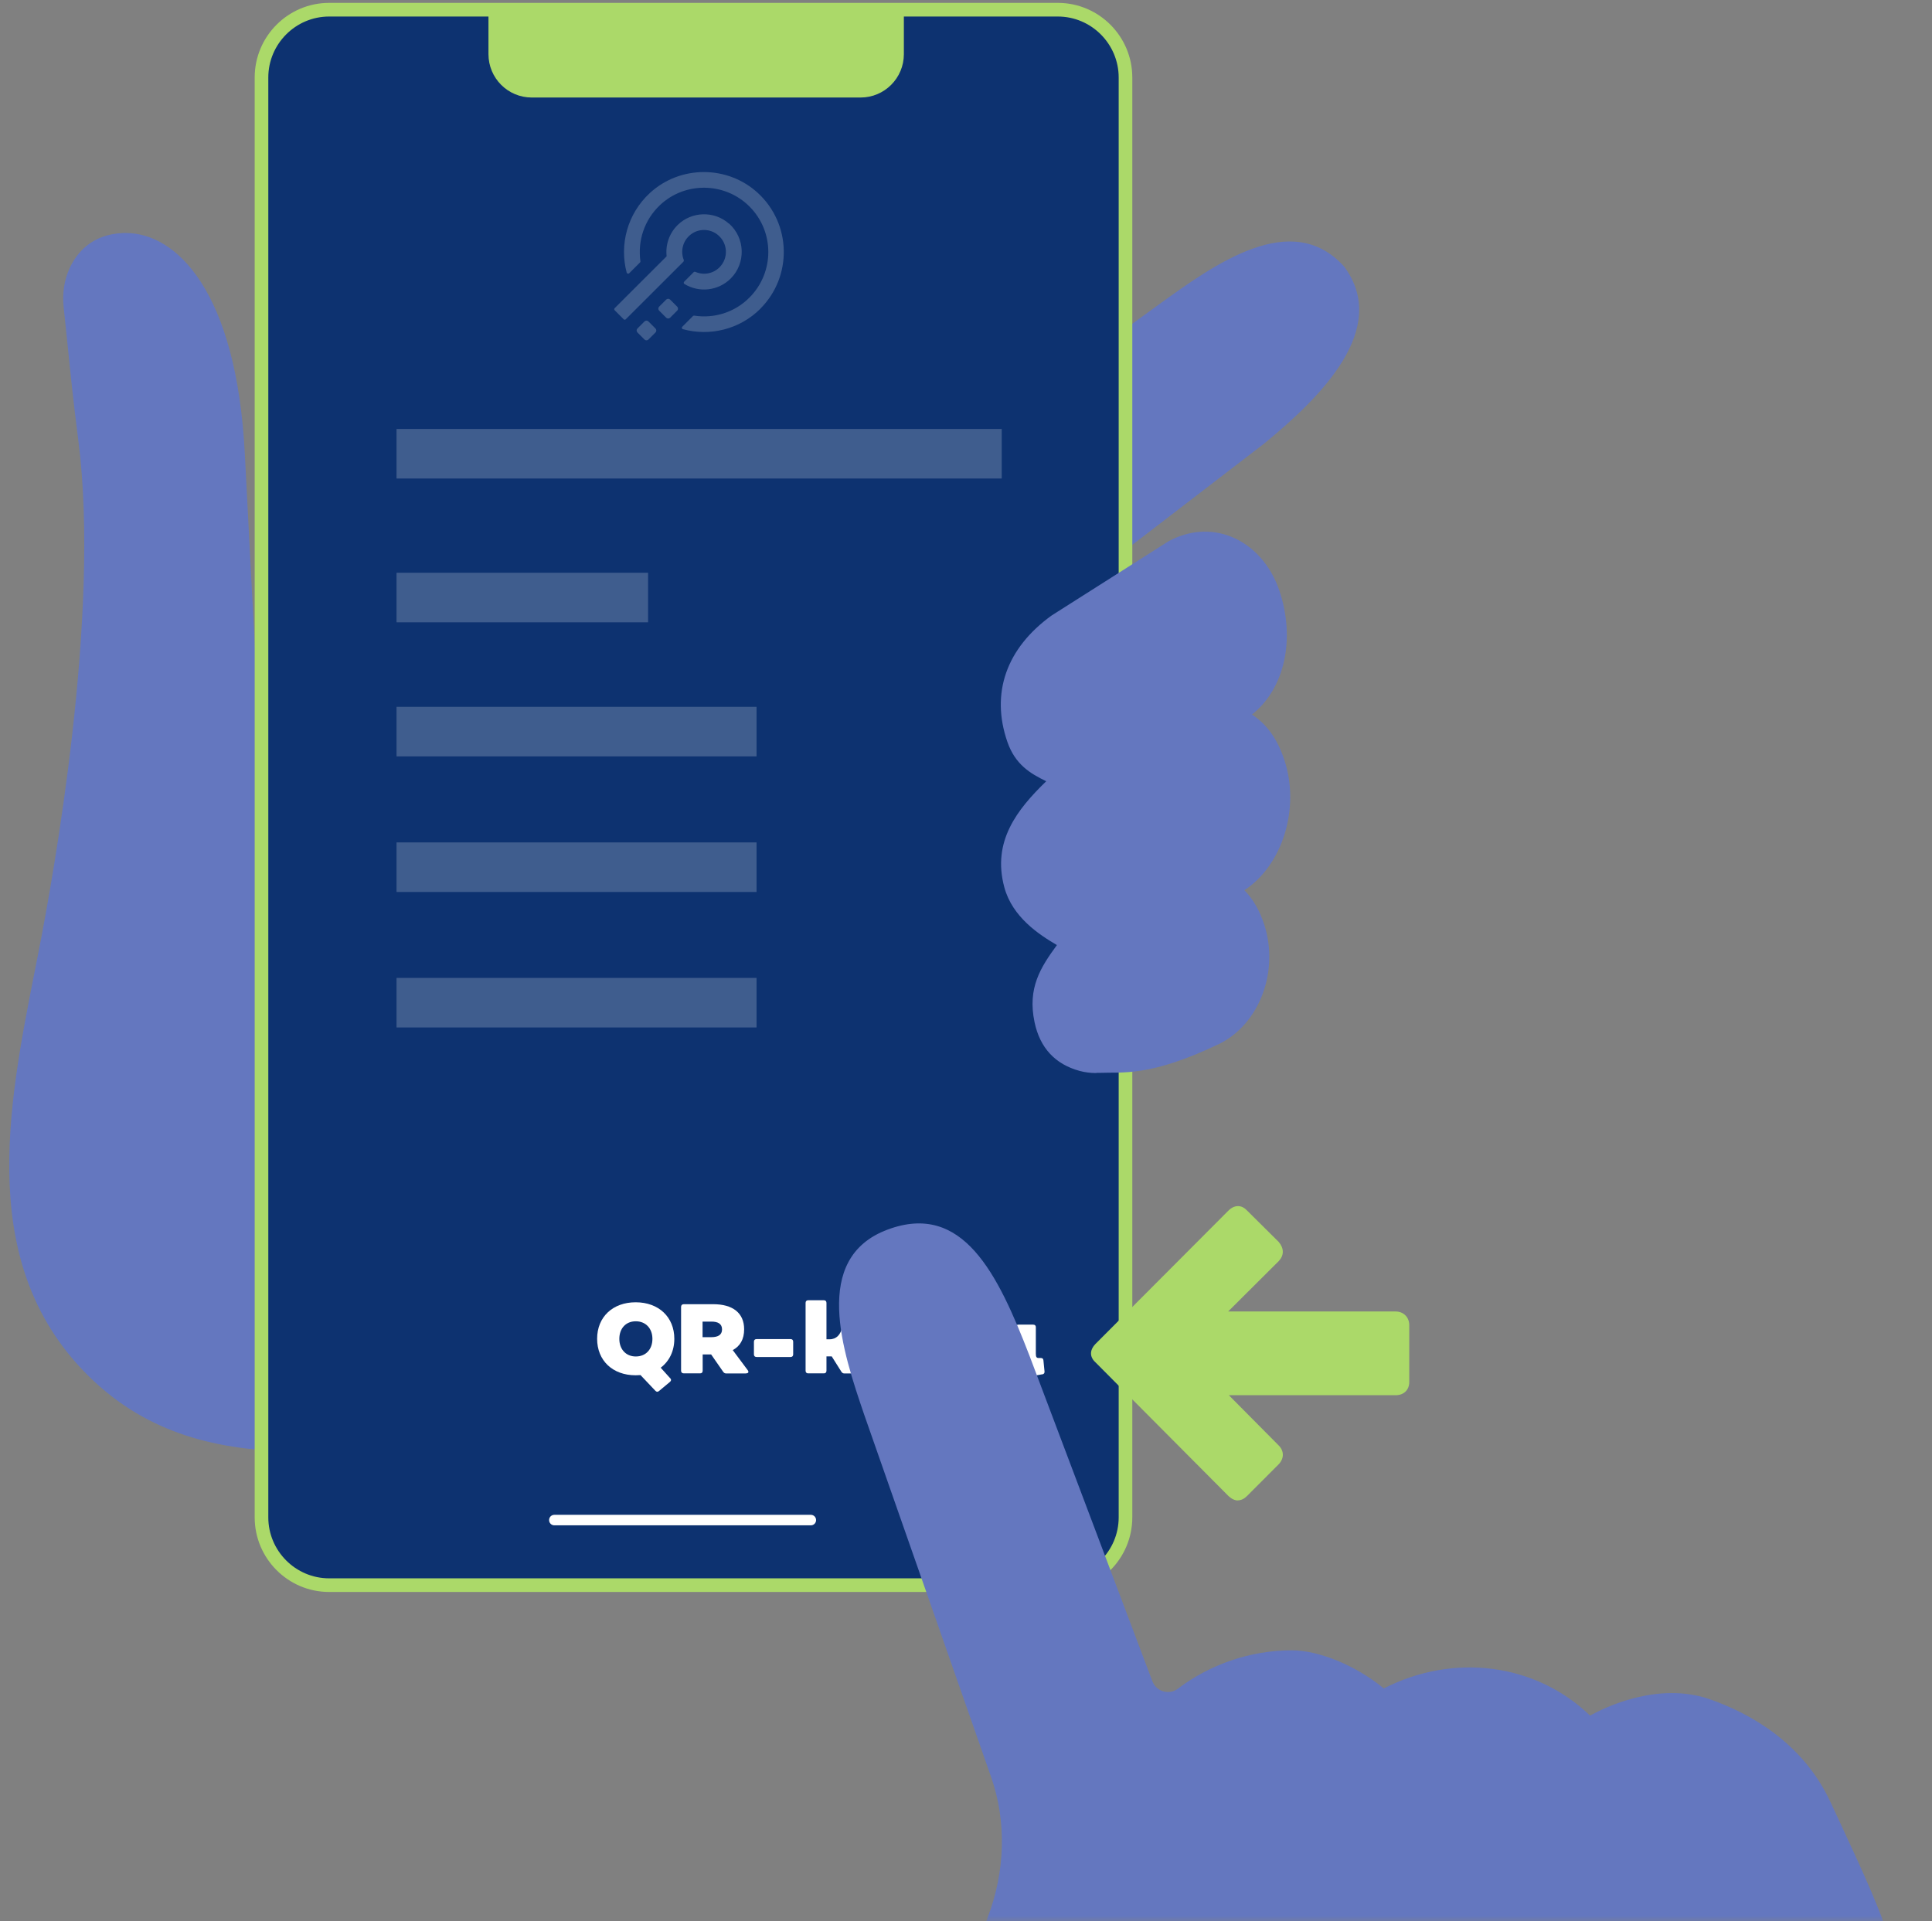
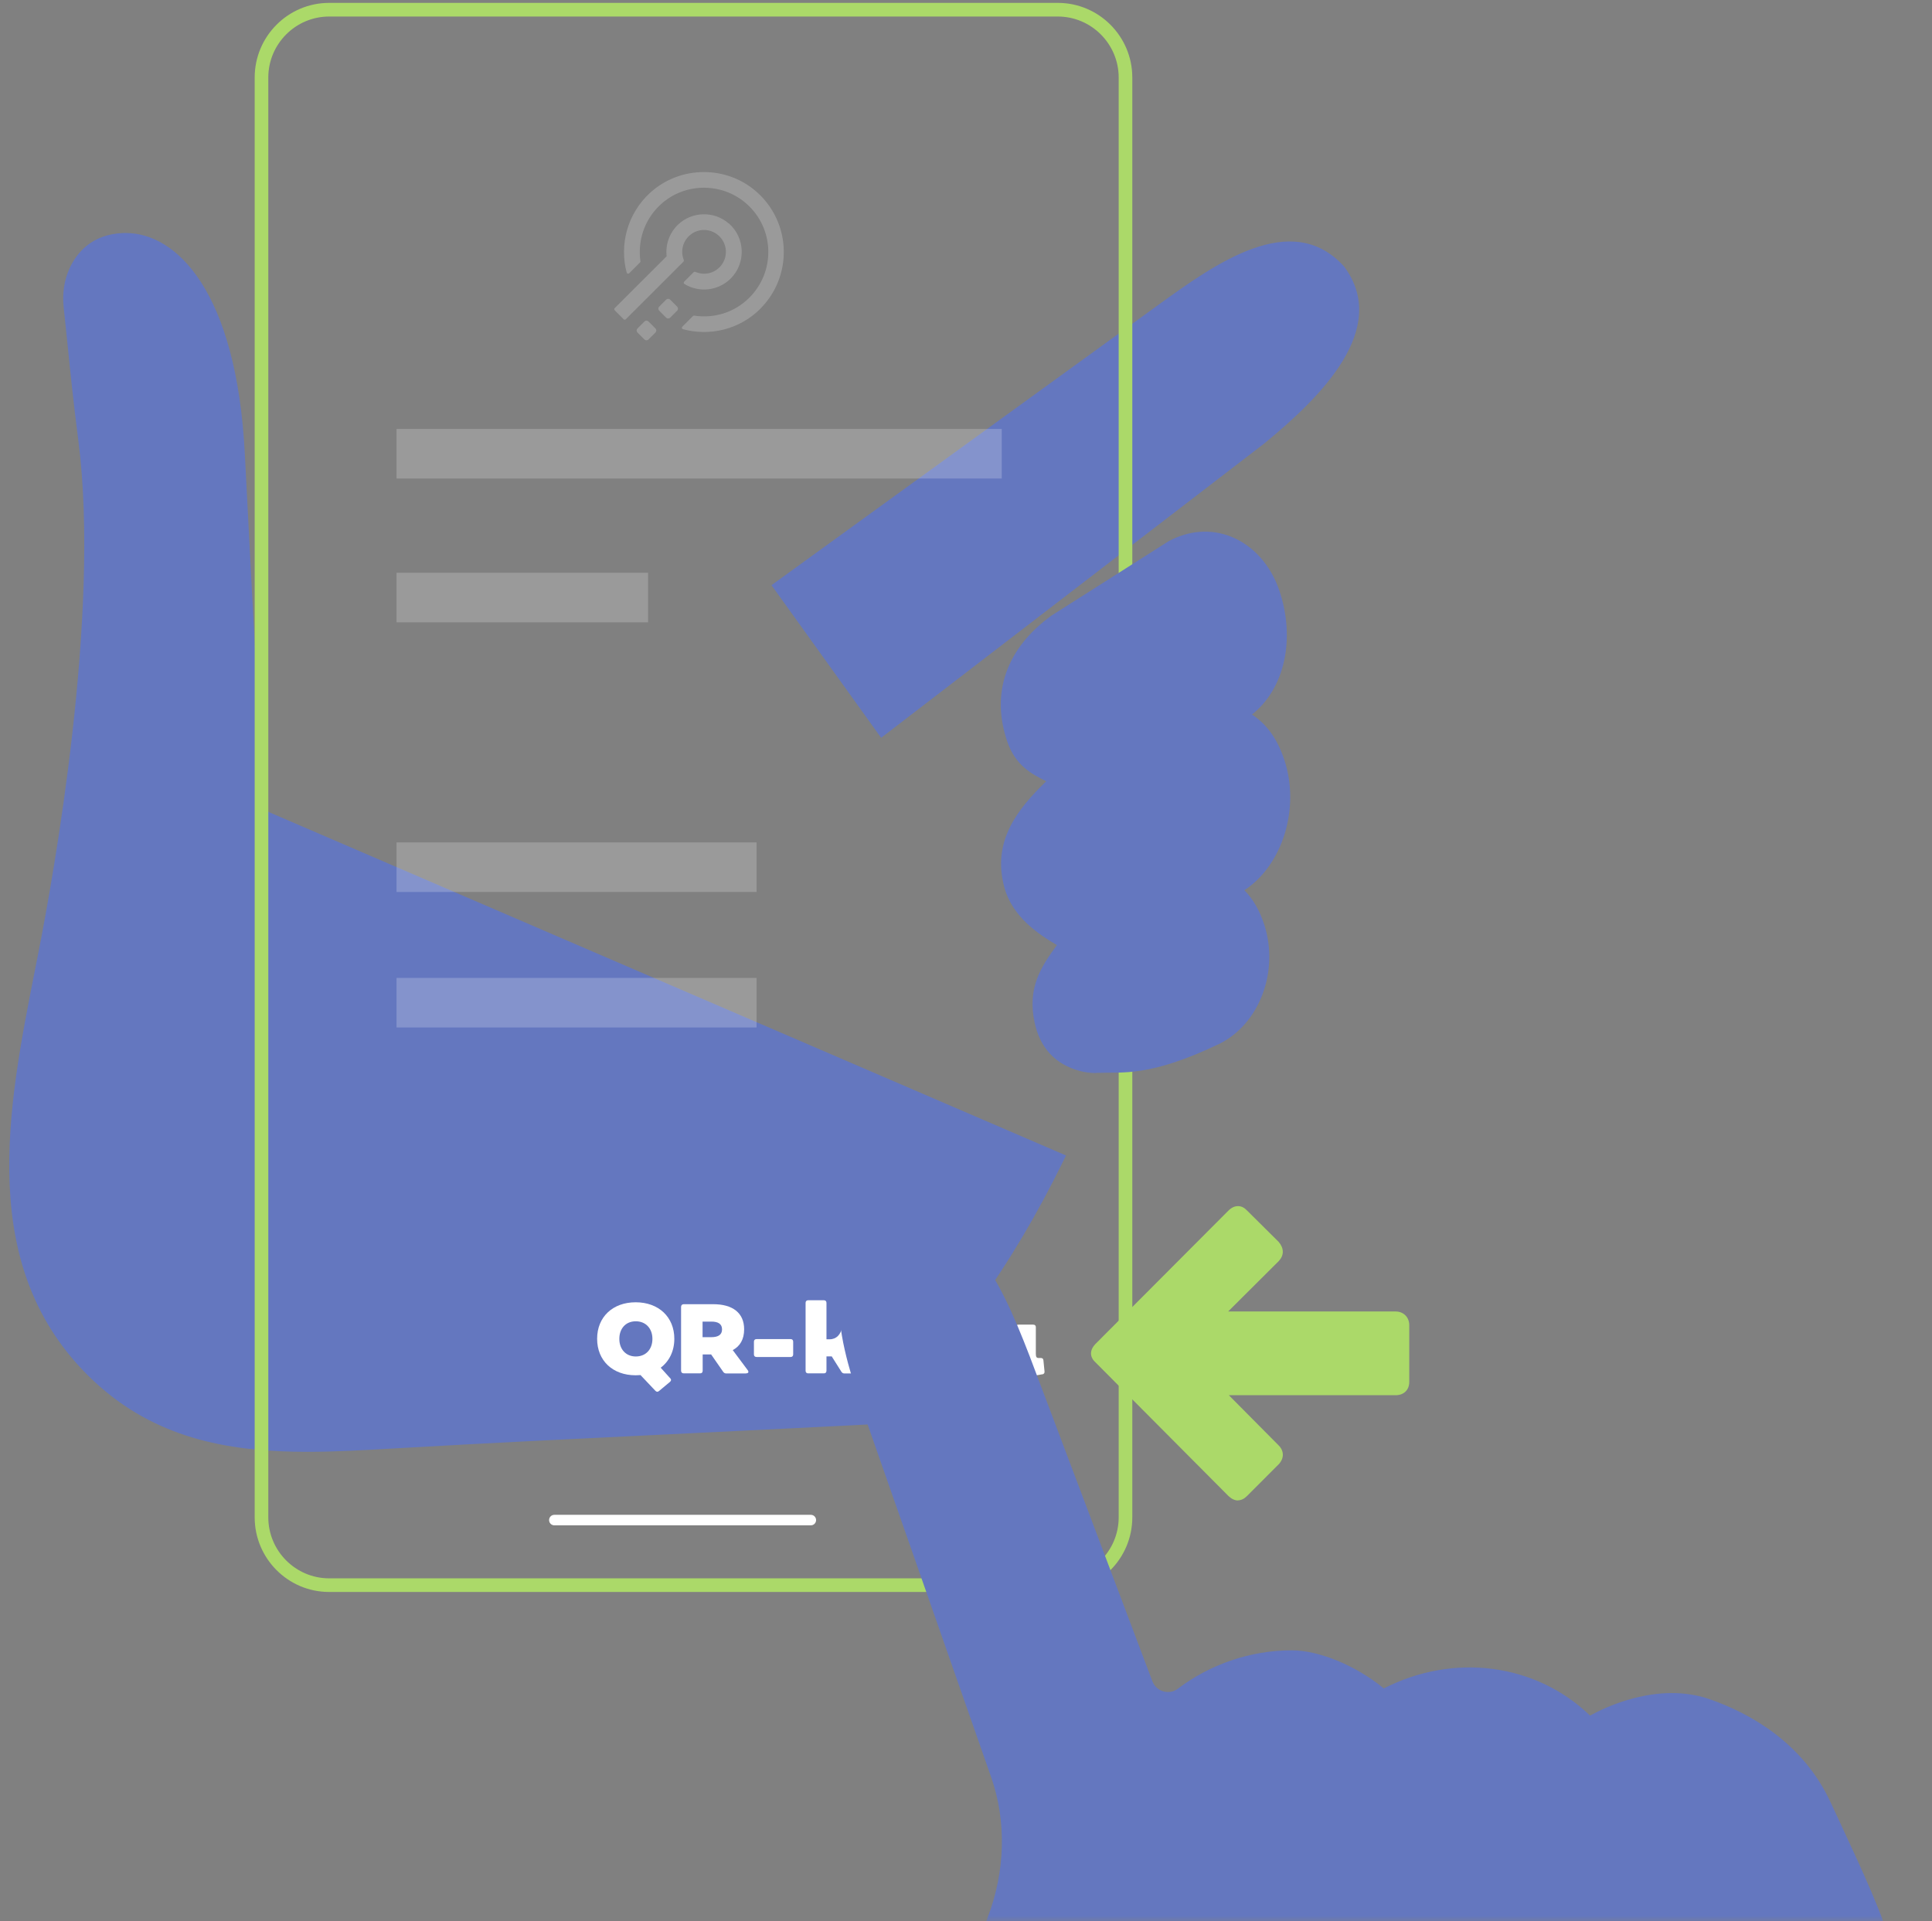
<svg xmlns="http://www.w3.org/2000/svg" width="181" height="180" viewBox="0 0 181 180" fill="none">
  <rect x="0" y="0" width="181" height="180" fill="#808080" stroke="none" />
  <g clip-path="url(#clip0_67_1170)">
    <mask id="mask0_67_1170" style="mask-type:luminance" maskUnits="userSpaceOnUse" x="-10" y="-14" width="190" height="195">
      <path d="M179.291 -13.514H-10V180.242H179.291V-13.514Z" fill="white" />
    </mask>
    <g mask="url(#mask0_67_1170)">
      <path d="M72.938 54.933L108.83 28.919C113.925 25.233 120.93 20.165 125.571 25.281C129.239 30.207 124.673 35.825 118.17 41.168L82.646 68.462L72.938 54.933Z" fill="#6477BF" />
      <path d="M82.552 69.134L72.277 54.829L108.556 28.54C113.812 24.741 121.005 19.54 125.921 24.968C130.25 30.785 123.737 37.208 118.463 41.537L82.542 69.134H82.552ZM73.6 55.037L82.75 67.789L117.886 40.789C125.779 34.309 128.104 29.468 125.202 25.565C120.873 20.79 114.077 25.707 109.123 29.297L73.609 55.037H73.6Z" fill="#6477BF" />
      <path d="M9.718 129.595C17.687 136.568 27.537 135.772 37.51 135.194C49.675 134.493 61.85 133.963 74.025 133.347C76.54 133.224 79.054 133.091 81.578 132.968C87.694 127.274 93.838 119.553 99.245 108.488L24.314 76.211C24.314 76.211 23.444 61.536 22.499 42.646C21.686 26.541 15.645 22.145 11.59 22.296C8.915 22.401 7.611 23.926 6.968 25.337C6.486 26.398 6.334 27.583 6.457 28.748C6.892 32.859 7.185 36.223 7.837 41.263C9.728 55.947 6.372 77.708 4.113 89.228C1.495 102.548 -2.154 118.217 8.924 128.856C9.189 129.112 9.463 129.358 9.737 129.605L9.718 129.595Z" fill="#6477BF" />
      <path d="M28.785 136.028C21.875 136.028 15.125 134.957 9.406 129.955C9.132 129.709 8.849 129.463 8.575 129.197C-2.249 118.814 0.701 103.912 3.3 90.763L3.621 89.133C5.02 81.999 9.425 57.482 7.346 41.329C6.873 37.663 6.599 34.944 6.306 32.064C6.202 31.003 6.089 29.932 5.966 28.805C5.824 27.507 6.013 26.237 6.514 25.148C7.176 23.698 8.584 21.946 11.552 21.832C11.628 21.832 11.713 21.832 11.789 21.832C16.506 21.832 22.177 27.251 22.943 42.636C23.812 59.859 24.616 73.739 24.748 75.898L99.869 108.261L99.652 108.706C94.784 118.672 88.97 126.734 81.881 133.328L81.758 133.442L74.035 133.83C70.036 134.029 66.028 134.228 62.03 134.417C53.995 134.806 45.686 135.204 37.528 135.677L36.649 135.725C34.031 135.876 31.393 136.028 28.775 136.028H28.785ZM11.807 22.77C11.741 22.77 11.666 22.77 11.6 22.77C9.596 22.846 8.187 23.774 7.384 25.536C6.958 26.474 6.798 27.573 6.911 28.701C7.034 29.828 7.138 30.898 7.251 31.959C7.544 34.83 7.818 37.549 8.291 41.196C10.39 57.501 5.966 82.142 4.557 89.313L4.236 90.943C1.684 103.846 -1.218 118.483 9.236 128.506C9.501 128.762 9.766 128.998 10.03 129.235C17.621 135.876 26.847 135.346 36.602 134.777L37.481 134.73C45.648 134.256 53.957 133.858 61.992 133.47C65.991 133.281 69.999 133.082 73.997 132.883L81.38 132.513C88.214 126.118 93.857 118.331 98.593 108.734L23.85 76.533L23.831 76.24C23.831 76.097 22.952 61.347 22.016 42.674C21.279 27.952 16.108 22.77 11.807 22.77Z" fill="#6477BF" />
-       <path d="M99.104 0.914H30.836C27.338 0.914 24.503 3.756 24.503 7.262V142.176C24.503 145.682 27.338 148.524 30.836 148.524H99.104C102.601 148.524 105.437 145.682 105.437 142.176V7.262C105.437 3.756 102.601 0.914 99.104 0.914Z" fill="#0D3270" />
      <path d="M99.103 149.158H30.836C26.989 149.158 23.86 146.023 23.86 142.167V7.262C23.86 3.406 26.989 0.27 30.836 0.27H99.103C102.951 0.27 106.08 3.406 106.08 7.262V142.167C106.08 146.023 102.951 149.158 99.103 149.158ZM30.836 1.549C27.698 1.549 25.136 4.116 25.136 7.262V142.167C25.136 145.312 27.698 147.88 30.836 147.88H99.103C102.242 147.88 104.804 145.312 104.804 142.167V7.262C104.804 4.116 102.242 1.549 99.103 1.549H30.836Z" fill="#ABD969" />
      <g opacity="0.21">
        <path d="M71.256 28.909C69.28 30.889 66.482 31.524 63.977 30.842C63.873 30.813 63.845 30.681 63.92 30.614L64.922 29.61C64.922 29.61 64.998 29.563 65.036 29.572C66.87 29.856 68.808 29.297 70.216 27.876C72.57 25.517 72.57 21.68 70.197 19.331C67.909 17.057 64.176 17 61.831 19.217C60.338 20.629 59.733 22.599 59.998 24.475C59.998 24.523 59.998 24.561 59.96 24.589L58.948 25.603C58.873 25.678 58.74 25.64 58.712 25.546C58.022 22.95 58.75 20.051 60.886 18.081C63.722 15.475 68.136 15.466 70.982 18.062C74.158 20.97 74.243 25.906 71.237 28.918L71.256 28.909ZM68.288 20.951C66.917 19.738 64.799 19.795 63.495 21.074C62.682 21.87 62.332 22.969 62.455 24.011L57.587 28.871C57.53 28.928 57.53 29.013 57.587 29.07L58.428 29.913C58.485 29.97 58.57 29.97 58.627 29.913L64.034 24.513C64.034 24.513 64.081 24.418 64.062 24.362C63.731 23.537 63.958 22.543 64.733 21.955C65.471 21.396 66.51 21.415 67.229 21.993C68.203 22.77 68.259 24.191 67.409 25.044C66.794 25.66 65.896 25.802 65.14 25.47C65.083 25.451 65.026 25.46 64.989 25.498L64.1 26.389C64.034 26.455 64.043 26.559 64.119 26.607C65.48 27.441 67.276 27.27 68.458 26.095C69.885 24.665 69.828 22.306 68.297 20.942L68.288 20.951ZM60.744 31.817L61.416 31.145C61.51 31.05 61.51 30.889 61.416 30.785L60.744 30.112C60.65 30.017 60.489 30.017 60.385 30.112L59.714 30.785C59.619 30.88 59.619 31.041 59.714 31.145L60.385 31.817C60.48 31.912 60.64 31.912 60.744 31.817ZM62.777 29.771L63.448 29.098C63.542 29.004 63.542 28.843 63.448 28.738L62.777 28.066C62.682 27.971 62.521 27.971 62.417 28.066L61.746 28.738C61.652 28.833 61.652 28.994 61.746 29.098L62.417 29.771C62.512 29.866 62.673 29.866 62.777 29.771Z" fill="white" />
      </g>
      <path d="M62.786 129.122C62.9 129.254 62.89 129.368 62.767 129.472L61.746 130.325C61.614 130.438 61.51 130.419 61.397 130.306L60.007 128.837C59.856 128.837 59.714 128.856 59.553 128.856C57.389 128.856 55.942 127.473 55.942 125.436C55.942 123.399 57.398 122.016 59.553 122.016C61.708 122.016 63.174 123.399 63.174 125.436C63.174 126.592 62.701 127.539 61.898 128.146L62.777 129.122H62.786ZM59.563 127.094C60.498 127.094 61.122 126.431 61.122 125.446C61.122 124.461 60.489 123.797 59.563 123.797C58.636 123.797 58.022 124.461 58.022 125.446C58.022 126.431 58.655 127.094 59.563 127.094Z" fill="white" />
      <path d="M69.876 128.686H68.051C67.919 128.686 67.824 128.638 67.749 128.525L66.624 126.905H65.83V128.43C65.83 128.591 65.745 128.676 65.584 128.676H64.062C63.901 128.676 63.807 128.582 63.807 128.43V122.443C63.807 122.282 63.911 122.196 64.062 122.196H66.822C68.628 122.196 69.715 123.002 69.715 124.546C69.715 125.484 69.337 126.128 68.647 126.497L70.055 128.383C70.178 128.563 70.102 128.676 69.885 128.676L69.876 128.686ZM65.82 125.285H66.633C67.248 125.285 67.645 125.086 67.645 124.555C67.645 124.025 67.248 123.826 66.652 123.826H65.82V125.285Z" fill="white" />
      <path d="M70.632 126.905V125.711C70.632 125.55 70.726 125.465 70.878 125.465H74.073C74.224 125.465 74.309 125.559 74.309 125.711V126.905C74.309 127.056 74.214 127.142 74.073 127.142H70.878C70.717 127.142 70.632 127.047 70.632 126.905Z" fill="white" />
      <path d="M80.737 128.686H79.12C78.988 128.686 78.903 128.638 78.827 128.525L77.92 127.085H77.428V128.43C77.428 128.591 77.334 128.676 77.192 128.676H75.708C75.557 128.676 75.472 128.582 75.472 128.43V122.073C75.472 121.912 75.566 121.827 75.708 121.827H77.192C77.343 121.827 77.428 121.922 77.428 122.073V125.484H77.721C78.355 125.484 78.78 125.038 78.894 124.337C78.922 124.167 78.988 124.101 79.139 124.101H80.576C80.737 124.101 80.831 124.195 80.812 124.356C80.68 125.266 80.293 126.005 79.735 126.488L80.907 128.392C81.001 128.563 80.935 128.686 80.737 128.686Z" fill="white" />
      <path d="M81.039 126.393C81.039 124.915 82.108 123.93 83.743 123.93C85.378 123.93 86.465 124.915 86.465 126.393C86.465 127.871 85.388 128.866 83.743 128.866C82.098 128.866 81.039 127.871 81.039 126.393ZM84.707 126.393C84.707 125.825 84.329 125.446 83.743 125.446C83.157 125.446 82.797 125.825 82.797 126.393C82.797 126.962 83.176 127.341 83.743 127.341C84.31 127.341 84.707 126.971 84.707 126.393Z" fill="white" />
      <path d="M87.543 126.668V125.692H86.872C86.701 125.692 86.607 125.597 86.607 125.455V124.347C86.607 124.186 86.701 124.11 86.872 124.11H87.543V123.039C87.543 122.888 87.637 122.803 87.798 122.803H89.244C89.414 122.803 89.499 122.897 89.499 123.039V124.11H90.681C90.842 124.11 90.936 124.195 90.936 124.347V125.455C90.936 125.607 90.832 125.692 90.681 125.692H89.499V126.592C89.499 126.999 89.774 127.179 90.208 127.179C90.36 127.179 90.624 127.151 90.804 127.113C90.984 127.085 91.088 127.151 91.106 127.322L91.248 128.411C91.267 128.572 91.21 128.657 91.05 128.695C90.643 128.809 90.171 128.866 89.83 128.866C88.346 128.866 87.533 128.089 87.533 126.668H87.543Z" fill="white" />
      <path d="M97.648 128.762C97.345 128.828 97.062 128.875 96.797 128.866C96.135 128.866 95.672 128.667 95.417 128.326C95.01 128.657 94.443 128.866 93.838 128.866C92.401 128.866 91.437 127.862 91.437 126.393C91.437 124.925 92.411 123.93 93.838 123.93C94.386 123.93 94.84 124.091 95.162 124.385V124.347C95.162 124.186 95.256 124.11 95.417 124.11H96.787C96.958 124.11 97.043 124.195 97.043 124.347V126.829C97.043 127.142 97.109 127.236 97.307 127.236C97.364 127.236 97.411 127.236 97.478 127.236C97.648 127.236 97.733 127.284 97.752 127.445L97.856 128.487C97.875 128.638 97.808 128.733 97.657 128.771L97.648 128.762ZM95.086 126.393C95.086 125.758 94.746 125.351 94.188 125.351C93.659 125.351 93.309 125.777 93.309 126.393C93.309 127.009 93.659 127.435 94.188 127.435C94.746 127.435 95.086 127.037 95.086 126.393Z" fill="white" />
      <g opacity="0.21">
        <path d="M93.848 40.192H37.15V44.834H93.848V40.192Z" fill="white" />
      </g>
      <g opacity="0.21">
        <path d="M60.716 53.664H37.15V58.306H60.716V53.664Z" fill="white" />
      </g>
      <g opacity="0.21">
-         <path d="M70.878 66.226H37.15V70.868H70.878V66.226Z" fill="white" />
-       </g>
+         </g>
      <g opacity="0.21">
        <path d="M70.878 78.93H37.15V83.572H70.878V78.93Z" fill="white" />
      </g>
      <g opacity="0.21">
        <path d="M70.878 91.625H37.15V96.267H70.878V91.625Z" fill="white" />
      </g>
      <path d="M102.932 127.416C102.469 127.018 102.497 126.621 102.903 126.185L115.353 113.708C115.75 113.31 116.185 113.272 116.582 113.708L119.54 116.635C119.909 117.071 119.909 117.497 119.54 117.905L114.162 123.267H130.77C131.3 123.267 131.668 123.636 131.668 124.167V129.491C131.668 130.022 131.337 130.353 130.77 130.353H114.228L119.54 135.715C119.909 136.085 119.909 136.549 119.54 136.947L116.582 139.912C116.185 140.31 115.788 140.31 115.353 139.912L102.932 127.435V127.416Z" fill="#ABD969" />
      <path d="M115.986 140.585C115.693 140.585 115.391 140.452 115.098 140.177L102.677 127.691C102.393 127.445 102.232 127.161 102.213 126.867C102.195 126.554 102.327 126.242 102.62 125.929L115.079 113.433C115.362 113.149 115.665 113.007 115.977 113.007H115.996C116.307 113.007 116.591 113.158 116.856 113.443L119.796 116.361C120.306 116.967 120.306 117.611 119.805 118.151L115.06 122.878H130.751C131.489 122.878 132.027 123.418 132.027 124.157V129.482C132.027 130.23 131.517 130.723 130.751 130.723H115.126L119.796 135.431C120.306 135.943 120.315 136.634 119.805 137.184L116.837 140.158C116.563 140.433 116.27 140.575 115.967 140.575L115.986 140.585ZM115.986 113.774C115.854 113.774 115.721 113.888 115.627 113.973L103.178 126.45C103.093 126.545 102.97 126.696 102.979 126.819C102.979 126.933 103.093 127.047 103.187 127.123L103.206 127.142L115.627 139.618C115.929 139.903 116.09 139.846 116.317 139.618L119.276 136.653C119.493 136.416 119.493 136.179 119.276 135.962L113.32 129.955H130.77C131.12 129.955 131.29 129.794 131.29 129.472V124.148C131.29 123.826 131.092 123.627 130.77 123.627H113.245L119.276 117.621C119.502 117.374 119.493 117.156 119.257 116.872L116.326 113.964C116.203 113.831 116.09 113.765 115.996 113.765L115.986 113.774Z" fill="#ABD969" />
      <path d="M114.096 97.356C117.584 95.594 119.313 90.962 118.037 86.869C117.565 85.363 116.827 84.169 115.806 83.335C119.635 81.279 121.374 75.851 119.89 71.351C119.181 69.21 118.066 67.827 116.43 66.984C119.956 64.748 120.873 59.822 119.427 55.502C117.914 51.002 113.585 49.041 109.747 51.106L98.81 58.05C94.812 60.93 93.281 64.862 94.84 69.343C95.606 71.55 97.137 72.242 98.848 73.047C96.192 75.557 93.356 78.561 94.557 83.004C95.341 85.912 98.196 87.513 99.718 88.375C98.045 90.639 96.712 92.449 97.383 95.642C97.894 98.095 99.349 99.336 101.278 99.857C101.835 100.009 102.412 100.066 102.989 100.037C105.021 99.943 107.583 100.473 114.096 97.337V97.356Z" fill="#6477BF" />
      <path d="M102.714 100.539C102.176 100.539 101.646 100.473 101.155 100.341C98.848 99.715 97.421 98.171 96.92 95.765C96.249 92.563 97.487 90.639 99.018 88.546C97.345 87.57 94.85 85.931 94.094 83.146C92.921 78.826 95.294 75.842 98.016 73.198C96.495 72.46 95.114 71.626 94.377 69.513C92.799 64.947 94.273 60.74 98.517 57.671L109.483 50.708C111.383 49.685 113.453 49.533 115.334 50.282C117.404 51.106 119.058 52.953 119.862 55.35C121.393 59.916 120.334 64.549 117.291 66.946C118.699 67.874 119.673 69.238 120.325 71.2C121.828 75.756 120.145 81.071 116.582 83.411C117.413 84.254 118.047 85.363 118.472 86.727C119.824 91.056 117.981 95.907 114.294 97.773C107.715 100.947 105.078 100.426 103.007 100.521C102.904 100.521 102.809 100.521 102.705 100.521L102.714 100.539ZM112.905 50.765C111.921 50.765 110.919 51.02 109.974 51.532L99.066 58.457C95.152 61.281 93.829 65.004 95.285 69.201C95.965 71.18 97.279 71.796 98.943 72.583L99.671 72.924L99.17 73.397C96.343 76.069 93.904 78.807 95.01 82.89C95.738 85.571 98.432 87.115 99.888 87.939L100.351 88.205L100.096 88.669C98.423 90.924 97.222 92.553 97.846 95.556C98.272 97.612 99.444 98.872 101.401 99.412C101.883 99.545 102.412 99.592 102.96 99.573C104.974 99.478 107.441 100.018 113.878 96.921C117.168 95.253 118.794 90.895 117.584 87.002C117.13 85.562 116.43 84.444 115.504 83.686L114.956 83.24L115.58 82.909C119.153 80.986 120.883 75.87 119.436 71.493C118.775 69.494 117.754 68.196 116.213 67.4L115.476 67.022L116.175 66.576C119.313 64.587 120.467 60.096 118.973 55.644C118.255 53.503 116.808 51.873 114.994 51.153C114.313 50.888 113.604 50.746 112.895 50.746L112.905 50.765Z" fill="#6477BF" />
-       <path d="M45.762 1.161H84.679V5.073C84.679 7.318 82.864 9.137 80.623 9.137H49.817C47.577 9.137 45.762 7.318 45.762 5.073V1.161Z" fill="#ABD969" />
      <path d="M75.963 142.915H51.934C51.66 142.915 51.443 142.697 51.443 142.423C51.443 142.148 51.66 141.93 51.934 141.93H75.963C76.237 141.93 76.455 142.148 76.455 142.423C76.455 142.697 76.237 142.915 75.963 142.915Z" fill="white" />
      <path d="M141.981 232.129C130.865 235.966 122.197 232.697 112.47 226.075C112.413 226.037 112.366 226 112.309 225.962C105.976 221.803 115.901 228.141 110.919 224.957C104.804 221.045 100.247 215.01 97.714 210.358C95.181 205.707 93.233 188.484 92.449 183.112C92.307 182.117 92.543 180.99 92.959 179.91C94.632 175.552 94.85 170.777 93.309 166.372L81.408 132.39C79.3 126.213 76.672 118.151 83.327 115.678C89.793 113.272 92.836 119.013 96.022 127.246L107.526 157.713C107.999 158.973 109.558 159.437 110.636 158.623C113.661 156.33 117.3 155.127 120.996 155.117C123.577 155.117 127.008 156.586 129.589 158.784C136.593 155.051 144.316 156.728 148.901 161.351C148.901 161.351 154.648 157.789 160.036 159.674C162.626 160.584 168.269 163.028 171.077 169.072C176.814 181.435 178.365 184.287 179.055 197.891C179.31 202.96 179.357 203.206 179.282 208.426C179.282 208.445 178.592 210.51 176.578 213.428C174.007 217.151 170.358 219.993 166.209 221.774L142.01 232.129H141.981Z" fill="#6477BF" />
      <path d="M132.708 234.251C125.439 234.251 119.039 231.115 112.205 226.464L112.054 226.359C110.967 225.649 110.333 225.232 109.993 224.957C109.965 224.938 109.936 224.929 109.927 224.919C109.842 224.844 109.785 224.787 109.728 224.73C102.913 220.031 98.792 213.324 97.289 210.567C95.115 206.578 93.432 194.007 92.42 186.494C92.241 185.158 92.09 184.012 91.967 183.169C91.825 182.184 92.004 181.028 92.505 179.721C94.188 175.353 94.311 170.664 92.855 166.505L80.954 132.523C78.969 126.687 75.963 117.886 83.157 115.205C90.199 112.581 93.47 119.307 96.457 127.047L107.961 157.524C108.14 157.988 108.509 158.338 108.991 158.471C109.464 158.604 109.955 158.518 110.343 158.225C113.396 155.913 117.177 154.634 120.987 154.625H121.006C123.586 154.625 127.017 156.046 129.645 158.196C136.215 154.833 143.9 155.847 148.967 160.745C150.281 160.006 155.319 157.514 160.187 159.21C163.911 160.517 168.893 163.246 171.493 168.854L172.154 170.266C177.297 181.341 178.856 184.685 179.518 197.853L179.575 199.047C179.773 203.016 179.811 203.623 179.735 208.416C179.735 208.596 178.97 210.756 176.947 213.684C174.385 217.388 170.736 220.334 166.369 222.191L142.132 232.555C138.786 233.711 135.676 234.232 132.708 234.232V234.251ZM112.848 225.763C122.187 232.101 130.695 235.521 141.802 231.684L165.991 221.338C170.188 219.548 173.705 216.715 176.162 213.163C177.977 210.538 178.667 208.672 178.781 208.35C178.847 203.651 178.818 203.035 178.62 199.113L178.563 197.919C177.911 184.931 176.512 181.918 171.294 170.692L170.632 169.281C168.175 163.975 163.42 161.37 159.866 160.129C154.761 158.338 149.194 161.73 149.137 161.758L148.815 161.957L148.551 161.692C144.524 157.628 137.16 155.278 129.797 159.21L129.513 159.362L129.267 159.153C126.772 157.031 123.454 155.601 120.996 155.601H120.977C117.366 155.61 113.784 156.823 110.901 159.011C110.267 159.485 109.473 159.636 108.717 159.418C107.951 159.201 107.346 158.642 107.063 157.893L95.559 127.426C92.099 118.473 89.14 114.03 83.469 116.133C77.617 118.312 79.357 125.001 81.833 132.248L93.734 166.221C95.266 170.588 95.143 175.514 93.375 180.09C92.931 181.236 92.77 182.241 92.893 183.055C93.016 183.908 93.167 185.045 93.347 186.39C94.283 193.344 96.013 206.294 98.102 210.141C99.633 212.945 103.962 219.984 111.146 224.569C111.581 224.844 111.912 225.062 112.167 225.223C112.196 225.242 112.214 225.251 112.243 225.27L112.593 225.488V225.507C112.715 225.611 112.791 225.687 112.838 225.763H112.848Z" fill="#6477BF" />
    </g>
  </g>
  <defs>
    <clipPath id="clip0_67_1170">
      <rect width="180" height="180" fill="white" transform="translate(0.5)" />
    </clipPath>
  </defs>
</svg>